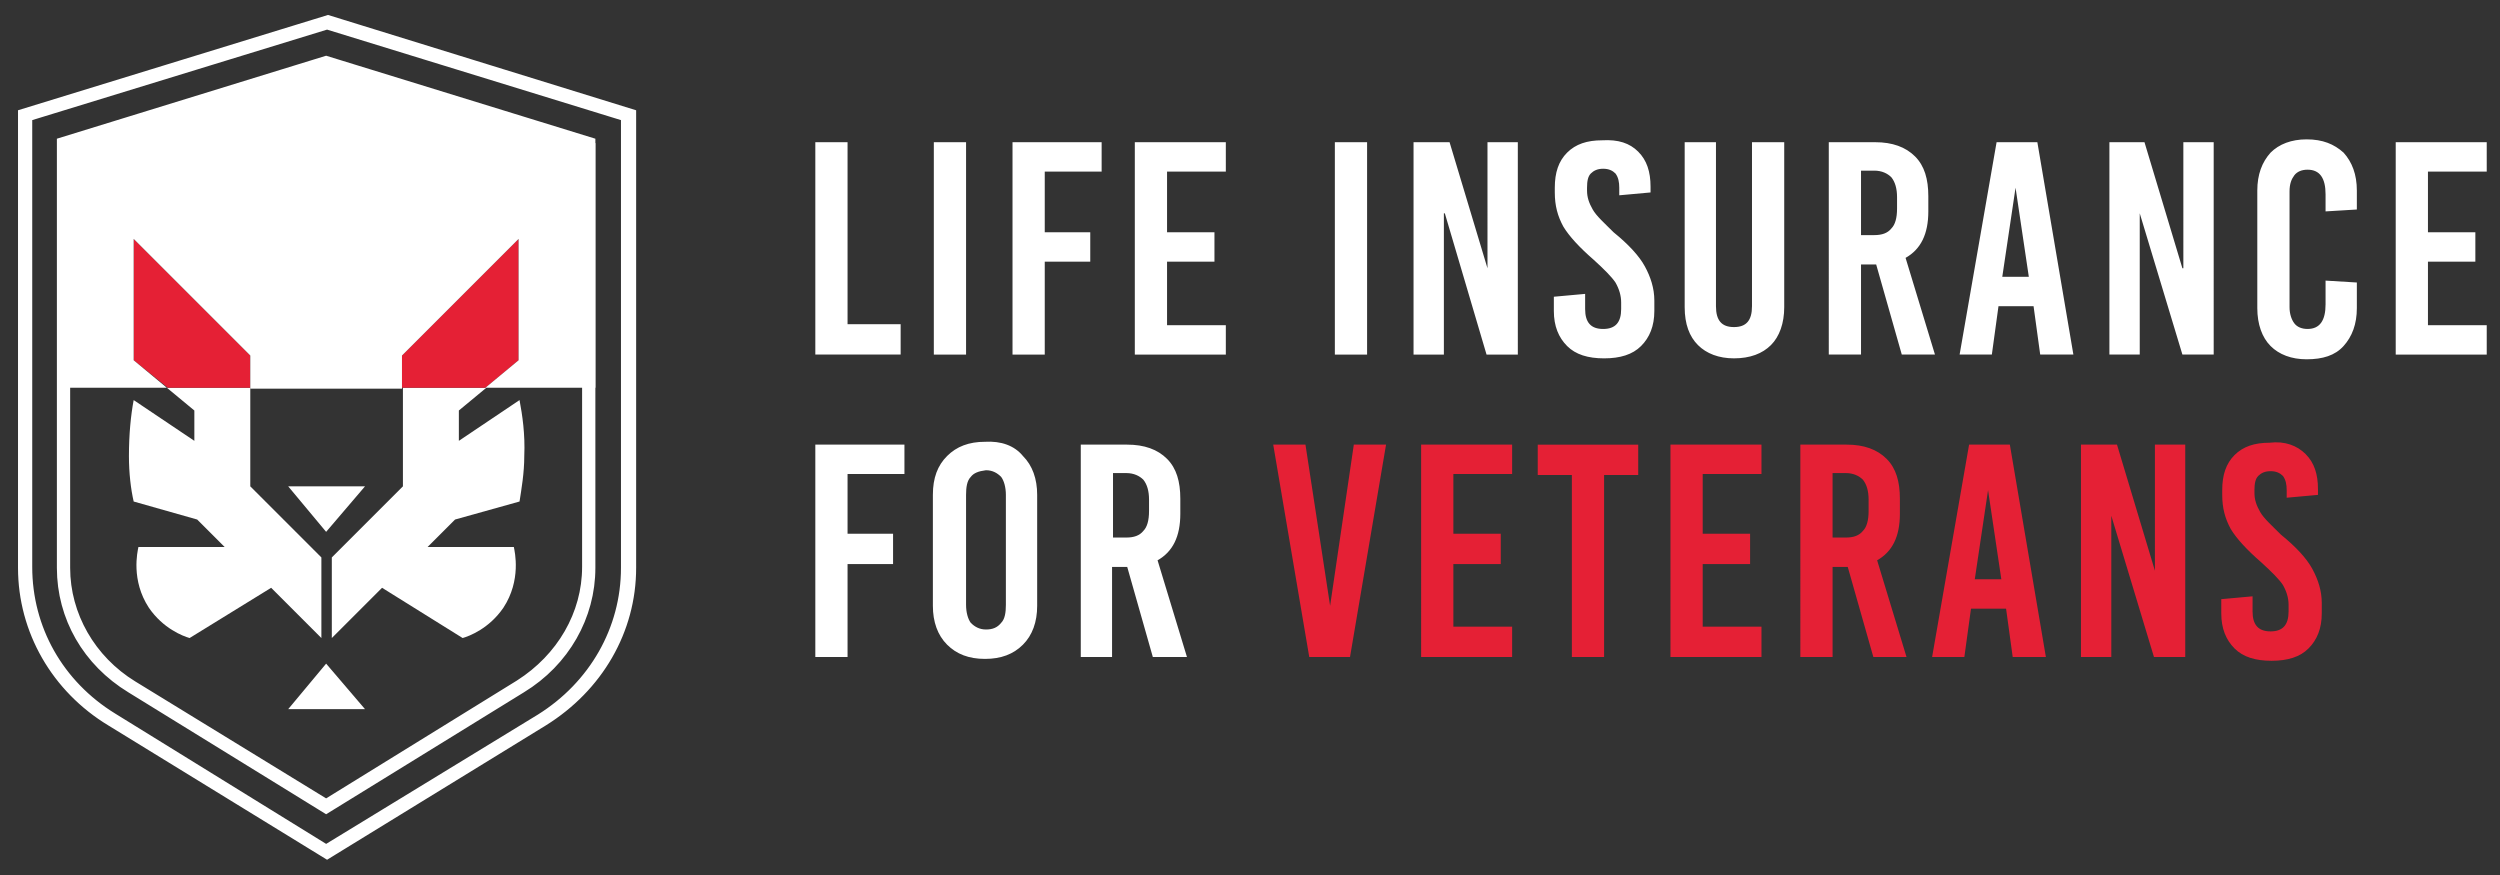
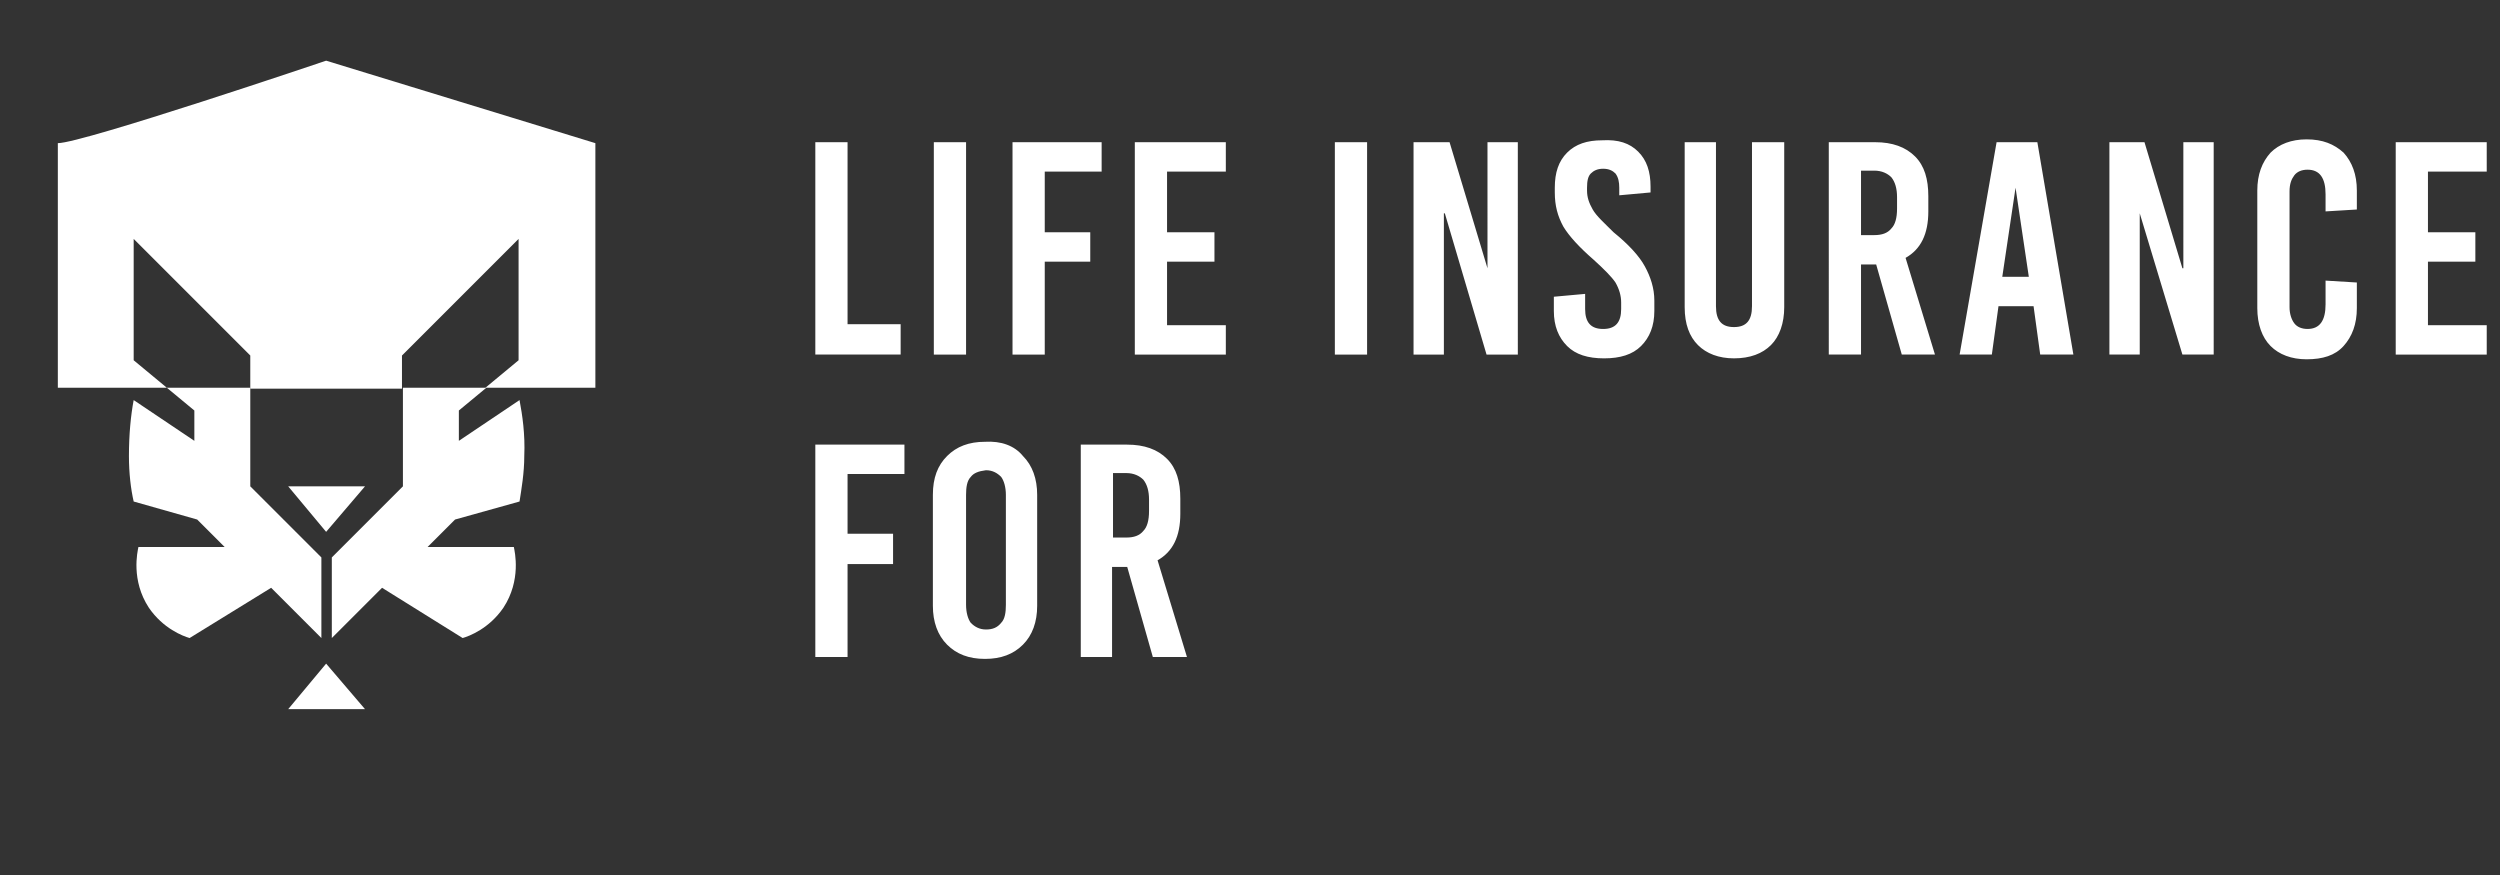
<svg xmlns="http://www.w3.org/2000/svg" viewBox="0 0 263.7 92.3">
  <rect x="0" y="0" width="263.7" height="92.3" fill="#333333" stroke="none" />
  <path d="M33.9 58.8v8.5L28.6 62 20 67.3c-.7-.2-2.8-1-4.3-3.2-1.9-2.9-1.2-5.9-1.1-6.4h9.1l-2.9-2.9-6.7-1.9c-.3-1.3-.5-3-.5-4.8 0-2.3.2-4.3.5-5.9l6.4 4.3v-3.2l-2.9-2.4h8.8v10.4l7.5 7.5zm14.1-4l-2.9 2.9h9.1c.1.5.8 3.5-1.1 6.4-1.5 2.2-3.6 3-4.3 3.2L40.3 62 35 67.3v-8.5l7.5-7.5V40.9h8.8l-2.9 2.4v3.2l6.4-4.3c.3 1.6.6 3.6.5 5.9 0 1.8-.3 3.5-.5 4.8L48 54.8zm-17.6-3.5l4 4.8 4.1-4.8zm8.1 23.5L34.4 70l-4 4.8z" fill="#fff" />
-   <path d="M26.4 37.5v3.4h-8.7L14.1 38V25.2zm28.3-12.3V38l-3.5 2.9h-8.8v-3.4z" fill="#e52035" />
  <g fill="#fff">
    <path d="M62.8 15.1v25.8H51.2l3.5-2.9V25.2L42.4 37.5V41h-16v-3.5L14.1 25.2V38l3.5 2.9H6.1V15.1c2.6 0 28.3-8.7 28.3-8.7l28.4 8.7z" />
-     <path d="M6.5 15v44.9c0 5.2 2.7 9.9 7.3 12.7l20.6 12.7L55 72.6c4.6-2.8 7.3-7.6 7.3-12.7V15L34.4 6.4 6.5 15zm55.4.3v44.5c0 5-2.7 9.6-7.1 12.4L34.4 84.8 14 72.3c-4.4-2.7-7.1-7.4-7.1-12.4V15.3l27.5-8.5 27.5 8.5zM2.4 12v47.9c0 6.6 3.5 12.7 9.3 16.2l22.8 14 22.8-14c5.8-3.6 9.3-9.6 9.3-16.2V12l-32-9.9L2.4 12zM66 59.9c0 6.5-3.4 12.4-9 15.9L34.4 89.6 11.9 75.7c-5.7-3.5-9-9.4-9-15.9V12.3l31.6-9.7L66 12.3v47.6z" stroke="#fff" stroke-miterlimit="10" />
    <path d="M89.4 34.2H95v3.2h-9V15h3.4zM98.5 15h3.4v22.4h-3.4zm17.7 3.1h-6v6.4h4.8v3.1h-4.8v9.8h-3.4V15h9.4zm13.1 0h-6.2v6.4h5v3.1h-5v6.7h6.2v3.1h-9.6V15h9.6zm11.5-3.1h3.4v22.4h-3.4zm19.3 22.4h-3.3l-4.4-14.9h-.1v14.9h-3.2V15h3.8l4 13.3h0V15h3.2zM172.8 16c.9.9 1.3 2.1 1.3 3.7v.6l-3.3.3v-.8c0-.6-.1-1.1-.4-1.5-.3-.3-.7-.5-1.3-.5s-1 .2-1.3.5-.4.8-.4 1.5v.3c0 .7.2 1.3.6 2s1.2 1.4 2.2 2.4c1.6 1.3 2.7 2.5 3.3 3.6s1 2.3 1 3.6v1.1c0 1.6-.5 2.8-1.4 3.7s-2.2 1.3-3.9 1.3-3-.4-3.9-1.3-1.4-2.1-1.4-3.7v-1.5l3.3-.3v1.6c0 1.4.6 2.1 1.9 2.1s1.9-.7 1.9-2.1v-.7c0-.7-.2-1.4-.6-2.1-.4-.6-1.2-1.4-2.3-2.4-1.5-1.3-2.6-2.5-3.2-3.5-.6-1.1-.9-2.2-.9-3.6v-.5c0-1.6.4-2.8 1.3-3.7s2.1-1.3 3.7-1.3c1.7-.1 2.9.3 3.8 1.2m15.4 16.4c0 1.7-.5 3.1-1.4 4s-2.2 1.4-3.9 1.4c-1.6 0-2.9-.5-3.8-1.4s-1.4-2.2-1.4-4V15h3.3v17.3c0 1.5.6 2.2 1.9 2.2s1.9-.7 1.9-2.2V15h3.4v17.4zm12.4 5l-2.7-9.5h-1.6v9.5h-3.4V15h4.9c1.8 0 3.2.5 4.2 1.5s1.4 2.4 1.4 4.2v1.6c0 2.4-.8 4-2.4 4.9l3.1 10.2h-3.5zm-4.3-19.3v6.7h1.4c.8 0 1.4-.2 1.8-.7.4-.4.6-1.1.6-2.1v-1.2c0-.9-.2-1.6-.6-2.1-.4-.4-1-.7-1.8-.7h-1.4zm22.4 19.3h-3.5l-.7-5.1h-3.7l-.7 5.1h-3.4l3.9-22.4h4.3l3.8 22.4zm-6.1-17.6l-1.4 9.4h2.8l-1.4-9.4h0zm20.9 17.6h-3.3l-4.5-14.9h0v14.9h-3.2V15h3.7l4 13.3h.1V15h3.2zm13.7-21.3c.9 1 1.4 2.3 1.4 4v2l-3.3.2v-1.8c0-1.7-.6-2.6-1.9-2.6-.6 0-1.1.2-1.4.6s-.5.9-.5 1.7v12.2c0 .7.2 1.3.5 1.7s.8.6 1.4.6c1.3 0 1.9-.9 1.9-2.6v-2.5l3.3.2v2.7c0 1.7-.5 3-1.4 4s-2.2 1.4-3.9 1.4c-1.6 0-2.9-.5-3.8-1.4s-1.4-2.3-1.4-4V20.1c0-1.7.5-3 1.4-4 .9-.9 2.2-1.4 3.8-1.4 1.7 0 2.9.5 3.9 1.4m15.1 2h-6.2v6.4h5v3.1h-5v6.7h6.2v3.1h-9.6V15h9.6zM95.4 50h-6v6.3h4.8v3.2h-4.8v9.8H86V46.9h9.4zm12.5-1.9c1 1 1.5 2.4 1.5 4.1v11.7c0 1.7-.5 3.1-1.5 4.1s-2.3 1.5-4 1.5-3-.5-4-1.5-1.5-2.4-1.5-4.1V52.2c0-1.8.5-3.1 1.5-4.1s2.3-1.5 4-1.5c1.7-.1 3.1.4 4 1.5m-5.5 2.2c-.4.4-.5 1.1-.5 1.9v11.6c0 .8.2 1.5.5 1.9.4.4.9.7 1.6.7s1.2-.2 1.6-.7c.4-.4.5-1.1.5-1.9V52.2c0-.8-.2-1.5-.5-1.9-.4-.4-.9-.7-1.6-.7-.8.1-1.3.3-1.6.7m19.2 19l-2.7-9.5h-1.6v9.5H114V46.9h4.9c1.8 0 3.2.5 4.2 1.5s1.4 2.4 1.4 4.2v1.6c0 2.4-.8 4-2.4 4.9l3.1 10.2h-3.6zM117.4 50v6.7h1.4c.8 0 1.4-.2 1.8-.7.4-.4.6-1.1.6-2.1v-1.2c0-.9-.2-1.6-.6-2.1-.4-.4-1-.7-1.8-.7h-1.4z" />
  </g>
-   <path d="M142.4 69.3h-4.3l-3.8-22.4h3.4l2.6 17h0l2.5-17h3.4zM159.5 50h-6.2v6.3h5v3.2h-5v6.6h6.2v3.2h-9.6V46.9h9.6zm13.3.1h-3.6v19.2h-3.4V50.1h-3.6v-3.2h10.6zm13-.1h-6.2v6.3h5v3.2h-5v6.6h6.2v3.2h-9.6V46.9h9.6zm11.8 19.3l-2.7-9.5h-1.6v9.5h-3.4V46.9h4.9c1.8 0 3.2.5 4.2 1.5s1.4 2.4 1.4 4.2v1.6c0 2.4-.8 4-2.4 4.9l3.1 10.2h-3.5zM193.3 50v6.7h1.4c.8 0 1.4-.2 1.8-.7.4-.4.6-1.1.6-2.1v-1.2c0-.9-.2-1.6-.6-2.1-.4-.4-1-.7-1.8-.7h-1.4zm22.5 19.3h-3.5l-.7-5.1h-3.7l-.7 5.1h-3.4l3.9-22.4h4.3l3.8 22.4zm-6.1-17.6l-1.4 9.4h2.8l-1.4-9.4h0zm20.8 17.6h-3.3l-4.5-14.9h0v14.9h-3.2V46.9h3.8l4 13.3h0V46.9h3.2zm12.7-21.4c.9.9 1.3 2.1 1.3 3.7v.6l-3.3.3v-.8c0-.6-.1-1.1-.4-1.5-.3-.3-.7-.5-1.3-.5s-1 .2-1.3.5-.4.8-.4 1.5v.3c0 .7.2 1.3.6 2s1.2 1.4 2.2 2.4c1.6 1.3 2.7 2.5 3.3 3.6s1 2.3 1 3.6v1.1c0 1.6-.5 2.8-1.4 3.7s-2.2 1.3-3.9 1.3-3-.4-3.9-1.3-1.4-2.1-1.4-3.7v-1.5l3.3-.3v1.6c0 1.4.6 2.1 1.9 2.1s1.9-.7 1.9-2.1v-.7c0-.7-.2-1.4-.6-2.1-.4-.6-1.2-1.4-2.3-2.4-1.5-1.3-2.6-2.5-3.2-3.5-.6-1.1-.9-2.2-.9-3.6v-.5c0-1.6.4-2.8 1.3-3.7s2.1-1.3 3.7-1.3c1.6-.2 2.9.3 3.8 1.2" fill="#e52035" />
</svg>